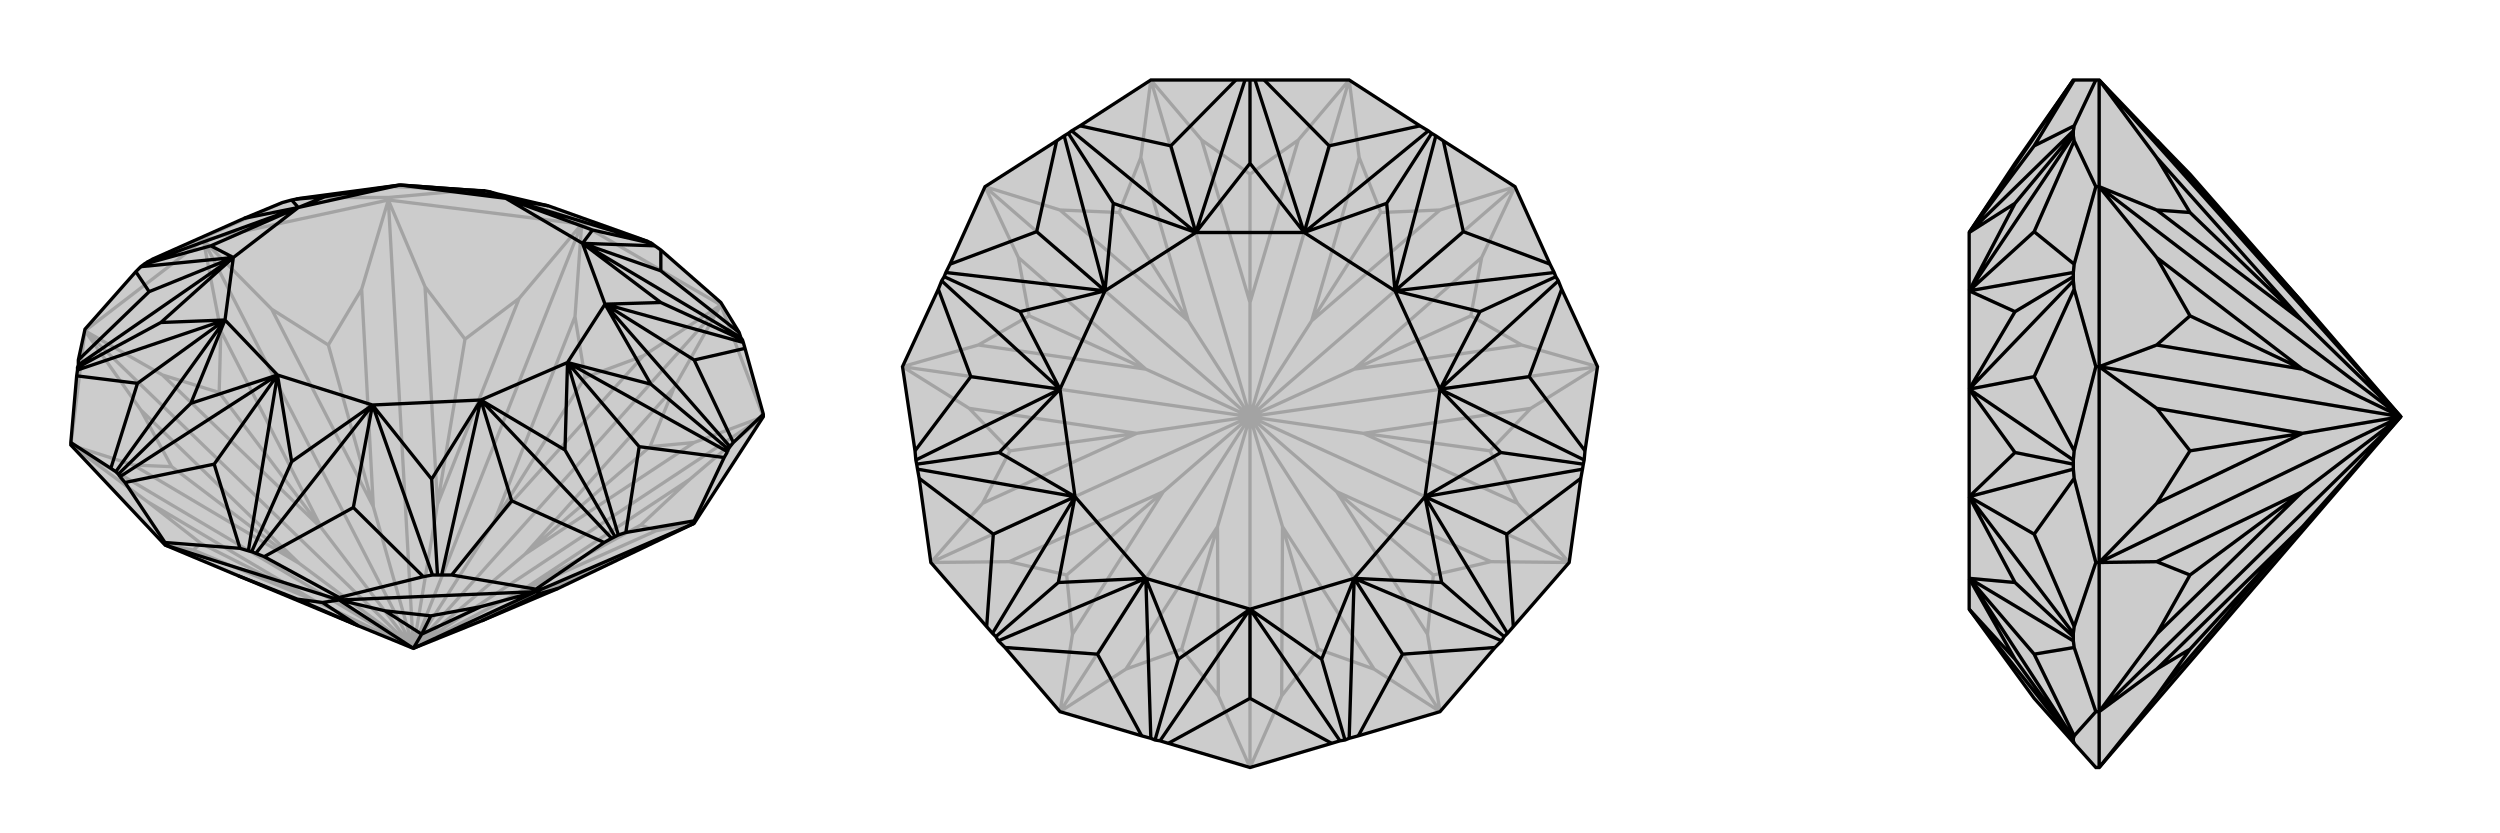
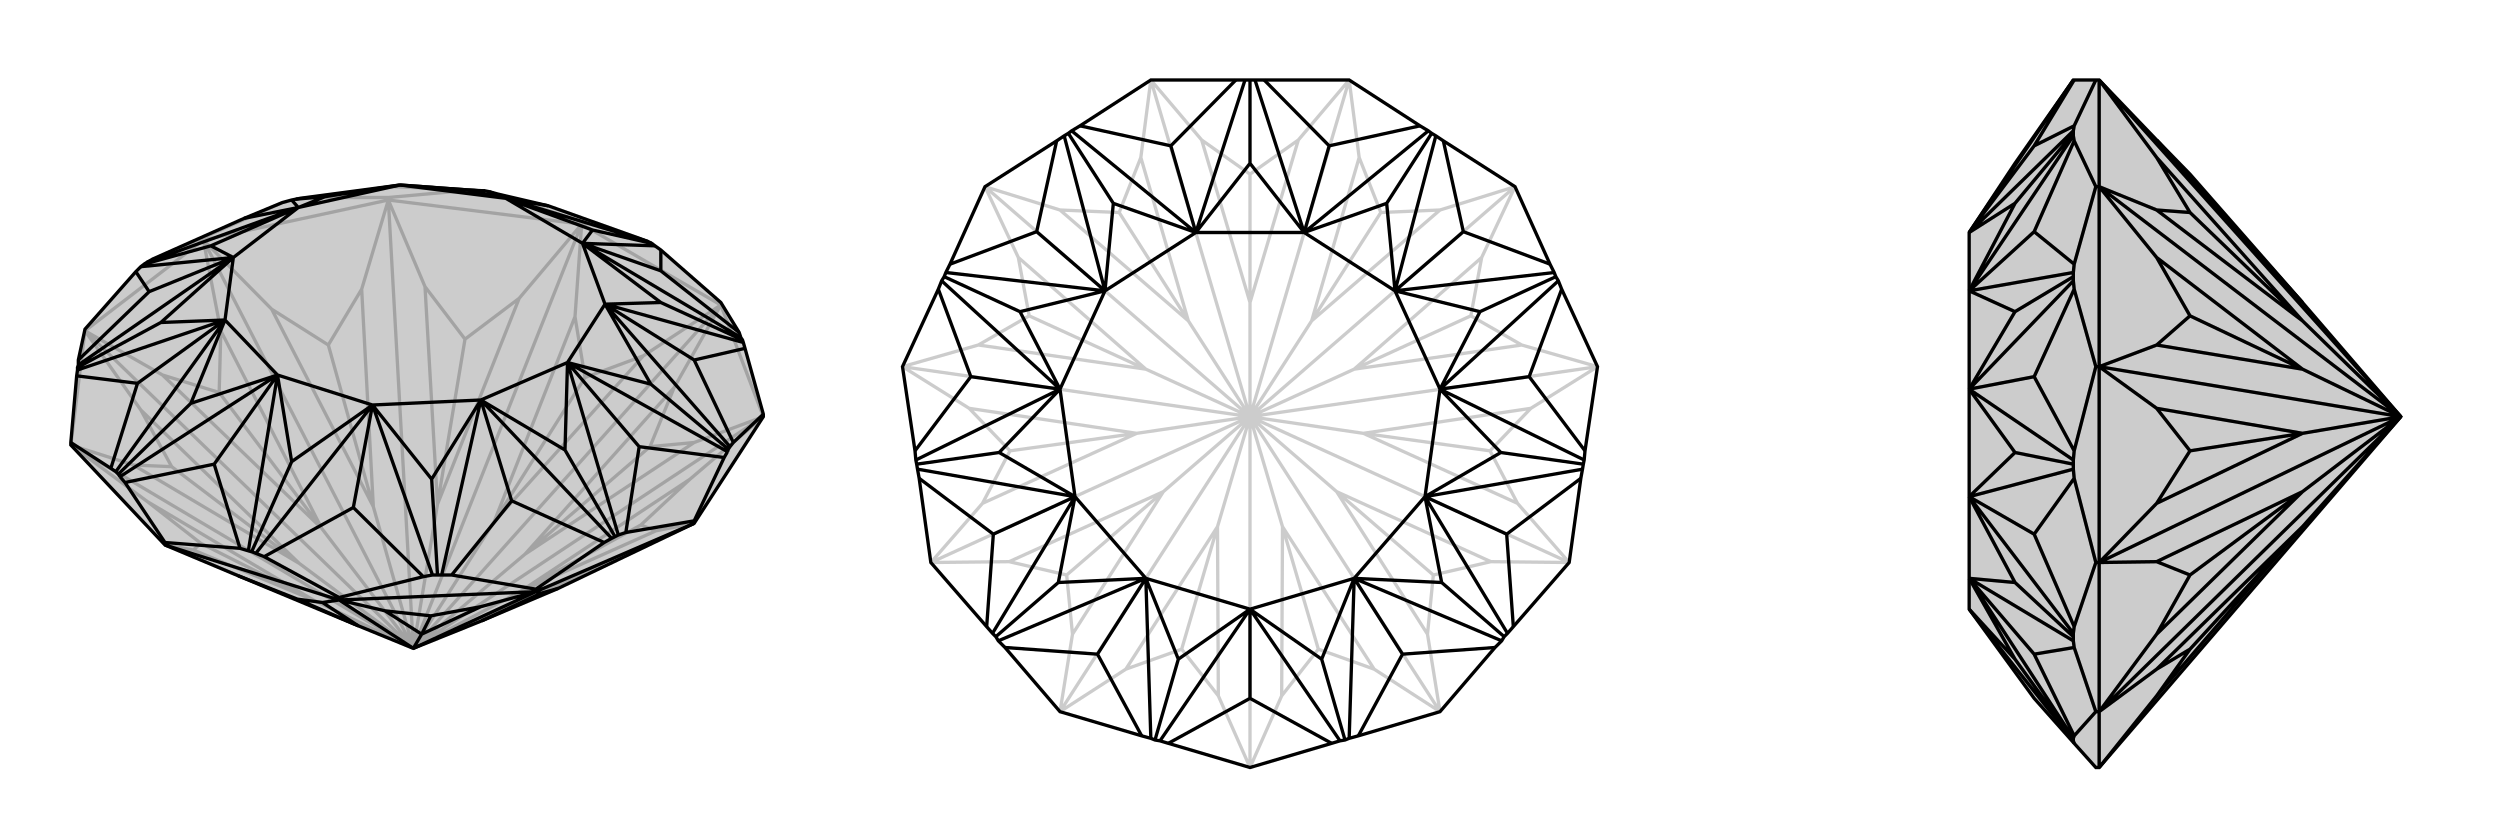
<svg xmlns="http://www.w3.org/2000/svg" viewBox="0 0 3000 1000">
  <g stroke="currentColor" stroke-width="4" fill="none" transform="translate(-4 -33)">
    <path fill="currentColor" stroke="none" fill-opacity=".2" d="M343,276L354,273L359,272L364,271L484,255L580,262L586,262L591,263L602,266L662,280L774,320L782,323L786,325L790,328L797,333L869,396L891,432L893,438L895,441L896,444L898,451L920,530L920,533L837,661L745,705L674,739L582,778L500,811L434,784L290,724L202,687L89,567L89,564L96,484L97,477L97,474L98,471L98,465L106,428L167,359L173,353L177,350L180,348L187,344L297,295z" />
    <path stroke-opacity=".2" d="M476,257L375,270M476,257L569,261M476,257L484,255M774,320L702,299M569,261L470,270M602,266L702,299M569,261L580,262M702,299L702,302M343,276L248,318M375,270L470,270M375,270L364,271M470,270L470,273M187,344L248,318M248,318L248,321M106,428L106,430M869,396L869,399M869,399L702,302M702,302L470,273M470,273L248,321M248,321L106,430M106,430L89,567M869,399L920,533M869,399L776,460M702,302L694,413M500,811L597,659M702,302L627,391M702,302L500,811M470,273L514,377M500,811L529,638M470,273L438,380M470,273L500,811M248,321L330,404M500,811L452,641M248,321L269,430M500,811L248,321M106,430L199,483M500,811L390,667M106,430L173,525M500,811L106,430M89,567L164,591M500,811L363,709M89,567L181,635M500,811L89,567M202,687L236,693M500,811L380,753M500,811L202,687M837,661L791,670M500,811L837,661M920,533L832,608M500,811L628,743M920,533L837,564M500,811L920,533M869,399L813,498M869,399L500,811M500,811L634,698M776,460L706,486M776,460L597,659M694,413L706,486M597,659L694,413M597,659L706,486M627,391L562,440M627,391L529,638M514,377L562,440M514,377L529,638M529,638L562,440M438,380L398,447M438,380L452,641M330,404L398,447M330,404L452,641M452,641L398,447M269,430L267,504M269,430L390,667M199,483L267,504M199,483L390,667M390,667L267,504M173,525L210,593M173,525L363,709M164,591L210,593M164,591L363,709M363,709L210,593M181,635L245,685M181,635L380,753M236,693L245,685M236,693L380,753M380,753L245,685M582,778L745,705M791,670L773,663M791,670L628,743M832,608L773,663M628,743L832,608M628,743L773,663M837,564L784,569M837,564L634,698M813,498L784,569M634,698L813,498M634,698L784,569" />
    <path d="M343,276L354,273L359,272L364,271L484,255L580,262L586,262L591,263L602,266L662,280L774,320L782,323L786,325L790,328L797,333L869,396L891,432L893,438L895,441L896,444L898,451L920,530L920,533L837,661L745,705L674,739L582,778L500,811L434,784L290,724L202,687L89,567L89,564L96,484L97,477L97,474L98,471L98,465L106,428L167,359L173,353L177,350L180,348L187,344L297,295z" />
    <path d="M261,590L292,691M261,590L154,612M261,590L337,483M169,493L137,595M169,493L96,484M169,493L274,417M183,383L98,465M183,383L167,359M183,383L284,342M297,295L362,282M662,280L611,271M797,358L797,333M797,358L891,432M797,358L703,325M837,465L898,451M837,465L884,564M837,465L730,398M771,569L873,582M771,569L755,672M771,569L685,468M618,634L729,684M618,634L546,723M618,634L581,513M428,642L512,725M428,642L321,701M428,642L451,519M337,483L302,694M337,483L148,605M274,417L143,599M233,517L146,602M274,417L97,477M284,342L98,471M197,420L97,474M284,342L173,353M362,282L180,348M257,328L177,350M362,282L354,273M394,269L359,272M611,271L591,263M565,261L586,262M611,271L782,323M703,325L790,328M715,309L786,325M703,325L893,438M730,398L896,444M797,396L895,441M730,398L880,569M685,468L877,575M785,494L878,572M685,468L746,675M581,513L738,679M682,573L742,677M581,513L534,723M451,519L523,723M522,608L529,723M451,519L311,697M354,587L306,695M337,483L233,517M274,417L233,517M274,417L197,420M284,342L197,420M284,342L257,328M362,282L257,328M362,282L394,269M484,255L394,269M484,255L565,261M611,271L565,261M611,271L715,309M703,325L715,309M703,325L797,396M730,398L797,396M730,398L785,494M685,468L785,494M685,468L682,573M581,513L682,573M581,513L522,608M451,519L522,608M337,483L354,587M451,519L354,587M337,483L274,417M274,417L284,342M284,342L362,282M362,282L484,255M484,255L611,271M611,271L703,325M703,325L730,398M730,398L685,468M685,468L581,513M581,513L451,519M337,483L451,519M154,612L202,684M137,595L89,564M154,612L148,605M137,595L143,599M148,605L146,602M143,599L146,602M292,691L202,684M321,701L411,750M292,691L302,694M321,701L311,697M302,694L306,695M311,697L306,695M202,684L202,687M546,723L647,740M512,725L411,750M546,723L534,723M512,725L523,723M534,723L529,723M523,723L529,723M411,750L411,753M755,672L837,658M729,684L647,740M755,672L746,675M729,684L738,679M746,675L742,677M738,679L742,677M647,740L647,743M884,564L920,530M873,582L837,658M884,564L880,569M873,582L877,575M880,569L878,572M877,575L878,572M837,658L837,661M202,687L411,753M411,753L647,743M647,743L837,661M411,753L391,756M411,753L466,766M500,811L411,753M647,743L581,761M500,811L510,794M647,743L653,745M500,811L647,743M290,724L361,752M391,756L361,752M434,784L391,756M434,784L361,752M466,766L521,772M466,766L510,794M581,761L521,772M510,794L581,761M510,794L521,772M653,745L674,739M653,745L582,778" />
  </g>
  <g stroke="currentColor" stroke-width="4" fill="none" transform="translate(1000 0)">
-     <path fill="currentColor" stroke="none" fill-opacity=".2" d="M494,96L500,96L506,96L517,96L619,96L704,151L714,157L718,160L723,163L732,169L818,224L860,317L865,327L867,332L870,337L874,347L917,440L902,541L901,552L900,557L899,563L897,574L883,675L816,752L809,760L805,764L802,769L794,777L728,854L630,883L619,886L614,888L608,889L598,892L500,921L402,892L392,889L386,888L381,886L370,883L272,854L206,777L198,769L195,764L191,760L184,752L117,675L103,574L101,563L100,557L99,552L98,541L83,440L126,347L130,337L133,332L135,327L140,317L182,224L268,169L277,163L282,160L286,157L296,151L381,96L483,96z" />
    <path stroke-opacity=".2" d="M619,96L558,168M381,96L442,168M500,500L500,363M381,96L369,189M381,96L500,500M182,224L272,252M500,500L426,385M182,224L222,309M182,224L500,500M83,440L174,414M500,500L375,443M83,440L163,490M500,500L83,440M117,675L179,604M500,500L364,520M117,675L211,674M500,500L117,675M272,854L287,761M500,500L396,590M272,854L351,803M500,500L272,854M500,921L462,835M500,500L461,632M500,921L538,835M500,500L500,921M728,854L649,803M500,500L539,632M728,854L713,761M500,500L728,854M883,675L789,674M500,500L604,590M883,675L821,604M500,500L883,675M917,440L837,490M500,500L636,520M917,440L826,414M500,500L917,440M818,224L778,309M500,500L625,443M818,224L728,252M500,500L818,224M619,96L631,189M619,96L500,500M500,500L574,385M558,168L500,209M558,168L500,363M442,168L500,209M500,363L442,168M500,363L500,209M369,189L343,255M369,189L426,385M272,252L343,255M272,252L426,385M426,385L343,255M222,309L235,379M222,309L375,443M174,414L235,379M174,414L375,443M375,443L235,379M163,490L212,541M163,490L364,520M179,604L212,541M179,604L364,520M364,520L212,541M211,674L280,690M211,674L396,590M287,761L280,690M287,761L396,590M396,590L280,690M351,803L418,779M351,803L461,632M462,835L418,779M462,835L461,632M461,632L418,779M538,835L582,779M538,835L539,632M649,803L582,779M539,632L649,803M539,632L582,779M713,761L720,690M713,761L604,590M789,674L720,690M604,590L789,674M604,590L720,690M821,604L788,541M821,604L636,520M837,490L788,541M636,520L837,490M636,520L788,541M826,414L765,379M826,414L625,443M778,309L765,379M625,443L778,309M625,443L765,379M728,252L657,255M728,252L574,385M631,189L657,255M574,385L631,189M574,385L657,255" />
    <path d="M494,96L500,96L506,96L517,96L619,96L704,151L714,157L718,160L723,163L732,169L818,224L860,317L865,327L867,332L870,337L874,347L917,440L902,541L901,552L900,557L899,563L897,574L883,675L816,752L809,760L805,764L802,769L794,777L728,854L630,883L619,886L614,888L608,889L598,892L500,921L402,892L392,889L386,888L381,886L370,883L272,854L206,777L198,769L195,764L191,760L184,752L117,675L103,574L101,563L100,557L99,552L98,541L83,440L126,347L130,337L133,332L135,327L140,317L182,224L268,169L277,163L282,160L286,157L296,151L381,96L483,96z" />
    <path d="M500,838L598,892M500,838L402,892M500,838L500,731M317,785L370,883M317,785L206,777M317,785L375,694M192,641L184,752M192,641L103,574M192,641L290,596M165,452L98,541M165,452L126,347M165,452L272,467M244,278L140,317M244,278L268,169M244,278L326,349M405,175L296,151M405,175L483,96M405,175L435,279M595,175L517,96M595,175L704,151M595,175L565,279M756,278L732,169M756,278L860,317M756,278L674,349M835,452L874,347M835,452L902,541M835,452L728,467M808,641L897,574M808,641L816,752M808,641L710,596M683,785L794,777M683,785L630,883M683,785L625,694M500,731L608,889M500,731L392,889M375,694L381,886M414,791L386,888M375,694L198,769M290,596L191,760M270,699L195,764M290,596L101,563M272,467L99,552M199,543L100,557M272,467L130,337M326,349L135,327M224,374L133,332M326,349L277,163M435,279L286,157M336,244L282,160M435,279L494,96M565,279L506,96M500,196L500,96M565,279L714,157M674,349L723,163M664,244L718,160M674,349L865,327M728,467L870,337M776,374L867,332M728,467L901,552M710,596L899,563M801,543L900,557M710,596L809,760M625,694L802,769M730,699L805,764M625,694L619,886M586,791L614,888M500,731L414,791M375,694L414,791M375,694L270,699M290,596L270,699M290,596L199,543M272,467L199,543M272,467L224,374M326,349L224,374M326,349L336,244M435,279L336,244M435,279L500,196M565,279L500,196M565,279L664,244M674,349L664,244M674,349L776,374M728,467L776,374M728,467L801,543M710,596L801,543M710,596L730,699M625,694L730,699M500,731L586,791M625,694L586,791M500,731L375,694M375,694L290,596M290,596L272,467M272,467L326,349M326,349L435,279M435,279L565,279M565,279L674,349M674,349L728,467M728,467L710,596M710,596L625,694M500,731L625,694" />
  </g>
  <g stroke="currentColor" stroke-width="4" fill="none" transform="translate(2000 0)">
    <path fill="currentColor" stroke="none" fill-opacity=".2" d="M363,731L363,694L363,596L363,467L363,349L363,279L418,196L488,96L488,96L489,96L515,96L519,96L588,168L628,209L763,363L881,500L519,921L515,921L489,892L441,838z" />
    <path stroke-opacity=".2" d="M441,785L489,883M441,785L489,777M441,785L363,694M441,641L489,752M441,641L489,574M441,641L363,596M441,452L489,541M441,452L489,347M441,452L363,467M441,278L489,317M441,278L489,169M441,278L363,349M441,175L489,151M441,175L489,96M441,175L363,279M363,731L488,889M363,694L488,886M418,791L488,888M363,694L488,769M363,596L488,760M418,699L488,764M363,596L488,563M363,467L488,552M418,543L488,557M363,467L488,337M363,349L488,327M418,374L488,332M363,349L488,163M363,279L488,157M418,244L488,160M363,279L488,96M363,731L418,791M363,694L418,791M363,694L418,699M363,596L418,699M363,596L418,543M363,467L418,543M363,467L418,374M363,349L418,374M363,349L418,244M363,279L418,244M489,169L515,224M489,151L515,96M489,169L488,163M489,151L488,157M488,163L488,160M488,157L488,160M489,347L515,440M489,317L515,224M489,347L488,337M489,317L488,327M488,337L488,332M488,327L488,332M515,224L519,224M489,574L515,675M489,541L515,440M489,574L488,563M489,541L488,552M488,563L488,557M488,552L488,557M515,440L519,440M489,777L515,854M489,752L515,675M489,777L488,769M489,752L488,760M488,769L488,764M488,760L488,764M515,675L519,675M489,883L515,854M489,892L488,889M489,883L488,886M488,889L488,888M488,886L488,888M515,854L519,854M519,96L519,224M519,224L519,440M519,440L519,675M519,675L519,854M519,854L519,921M519,96L588,189M519,96L881,500M519,224L588,252M881,500L763,385M519,224L588,309M519,224L881,500M519,440L588,414M881,500L763,443M519,440L588,490M881,500L519,440M519,675L588,604M881,500L763,520M519,675L588,674M881,500L519,675M519,854L588,761M881,500L763,590M519,854L588,803M881,500L519,854M519,921L588,835M881,500L763,632M763,363L588,168M588,189L628,255M588,189L763,385M588,252L628,255M588,252L763,385M763,385L628,255M588,309L628,379M588,309L763,443M588,414L628,379M588,414L763,443M763,443L628,379M588,490L628,541M588,490L763,520M588,604L628,541M588,604L763,520M763,520L628,541M588,674L628,690M588,674L763,590M588,761L628,690M588,761L763,590M763,590L628,690M588,803L628,779M588,803L763,632M588,835L628,779M588,835L763,632M763,632L628,779" />
    <path d="M363,731L363,694L363,596L363,467L363,349L363,279L418,196L488,96L488,96L489,96L515,96L519,96L588,168L628,209L763,363L881,500L519,921L515,921L489,892L441,838z" />
    <path d="M441,175L489,96M441,175L489,151M441,175L363,279M441,278L489,169M441,278L489,317M441,278L363,349M441,452L489,347M441,452L489,541M441,452L363,467M441,641L489,574M441,641L489,752M441,641L363,596M441,785L489,777M441,785L489,883M441,785L363,694M363,731L488,889M363,279L488,96M363,279L488,157M363,349L488,163M418,244L488,160M363,349L488,327M363,467L488,337M418,374L488,332M363,467L488,552M363,596L488,563M418,543L488,557M363,596L488,760M363,694L488,769M418,699L488,764M363,694L488,886M418,791L488,888M363,279L418,244M363,349L418,244M363,349L418,374M363,467L418,374M363,467L418,543M363,596L418,543M363,596L418,699M363,694L418,699M363,731L418,791M363,694L418,791M489,883L515,854M489,892L488,889M489,883L488,886M488,889L488,888M488,886L488,888M489,752L515,675M489,777L515,854M489,752L488,760M489,777L488,769M488,760L488,764M488,769L488,764M515,854L519,854M489,541L515,440M489,574L515,675M489,541L488,552M489,574L488,563M488,552L488,557M488,563L488,557M515,675L519,675M489,317L515,224M489,347L515,440M489,317L488,327M489,347L488,337M488,327L488,332M488,337L488,332M515,440L519,440M489,151L515,96M489,169L515,224M489,151L488,157M489,169L488,163M488,157L488,160M488,163L488,160M515,224L519,224M519,921L519,854M519,854L519,675M519,675L519,440M519,440L519,224M519,96L519,224M519,921L588,835M519,854L588,803M881,500L763,632M519,854L588,761M881,500L519,854M519,675L588,674M881,500L763,590M519,675L588,604M881,500L519,675M519,440L588,490M881,500L763,520M519,440L588,414M881,500L519,440M519,224L588,309M881,500L763,443M519,224L588,252M881,500L519,224M519,96L588,189M519,96L881,500M881,500L763,385M588,168L763,363M588,835L628,779M588,835L763,632M588,803L628,779M763,632L588,803M763,632L628,779M588,761L628,690M588,761L763,590M588,674L628,690M763,590L588,674M763,590L628,690M588,604L628,541M588,604L763,520M588,490L628,541M763,520L588,490M763,520L628,541M588,414L628,379M588,414L763,443M588,309L628,379M763,443L588,309M763,443L628,379M588,252L628,255M588,252L763,385M588,189L628,255M763,385L588,189M763,385L628,255" />
  </g>
</svg>